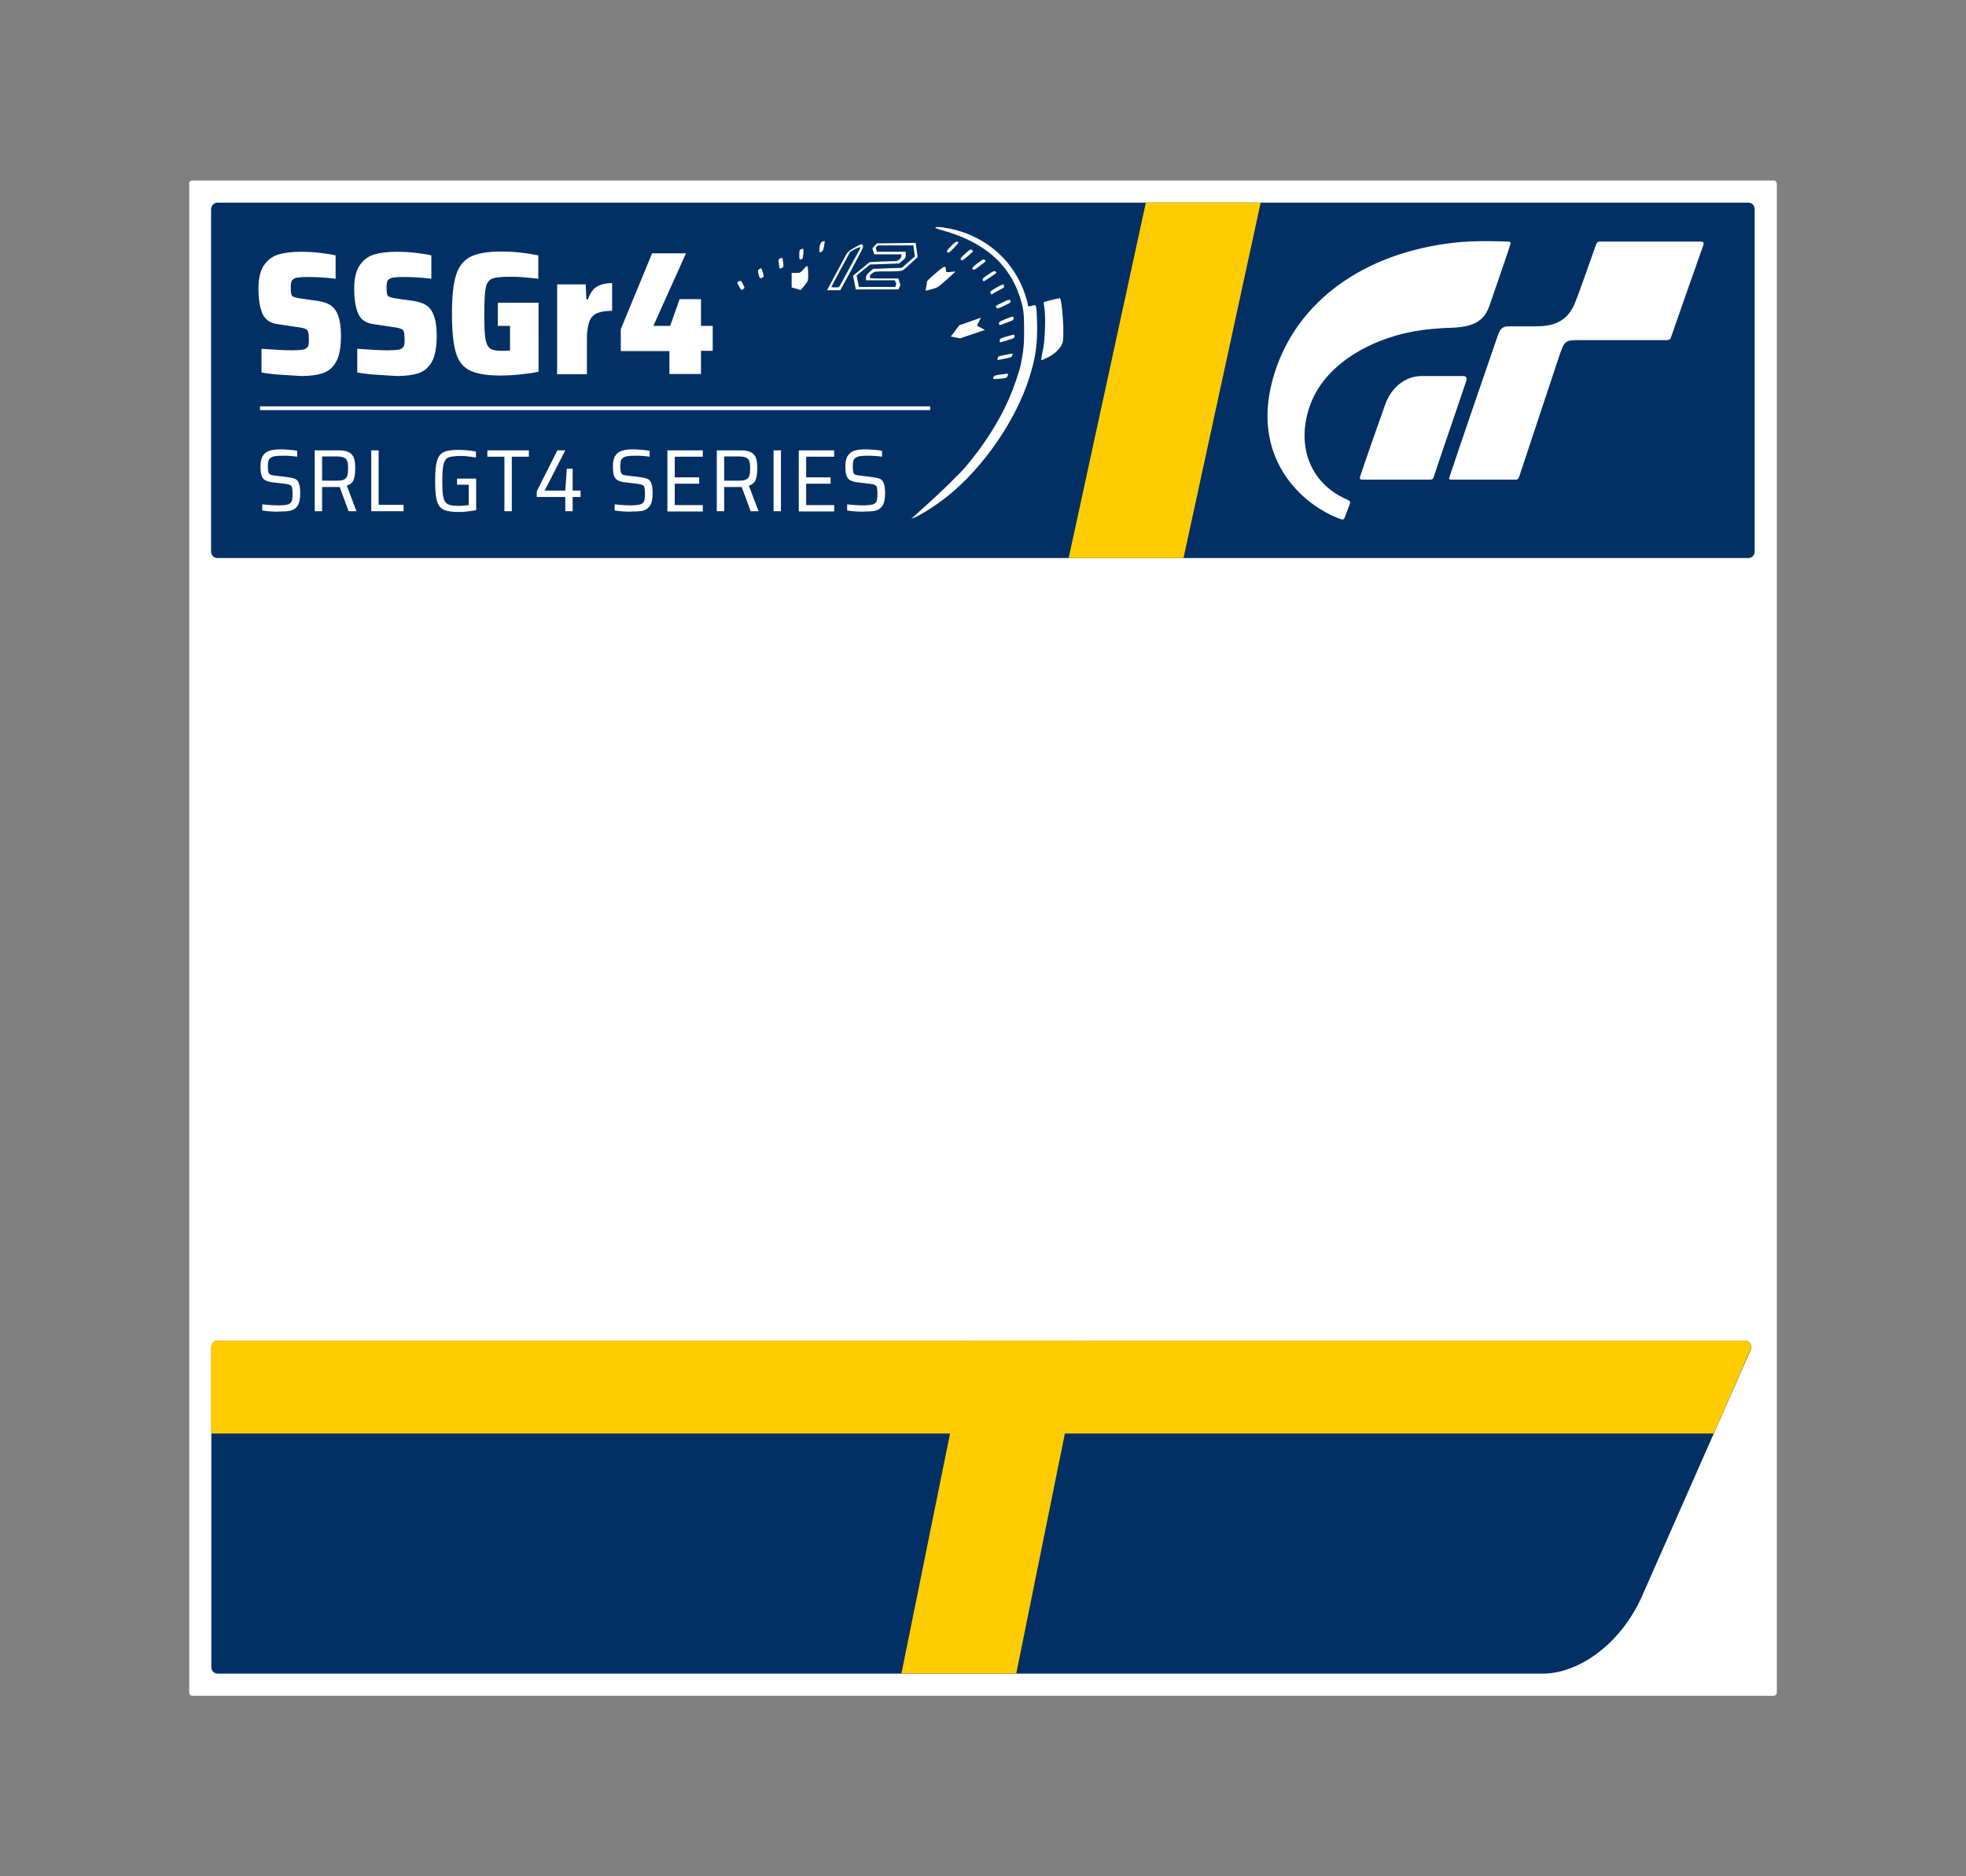
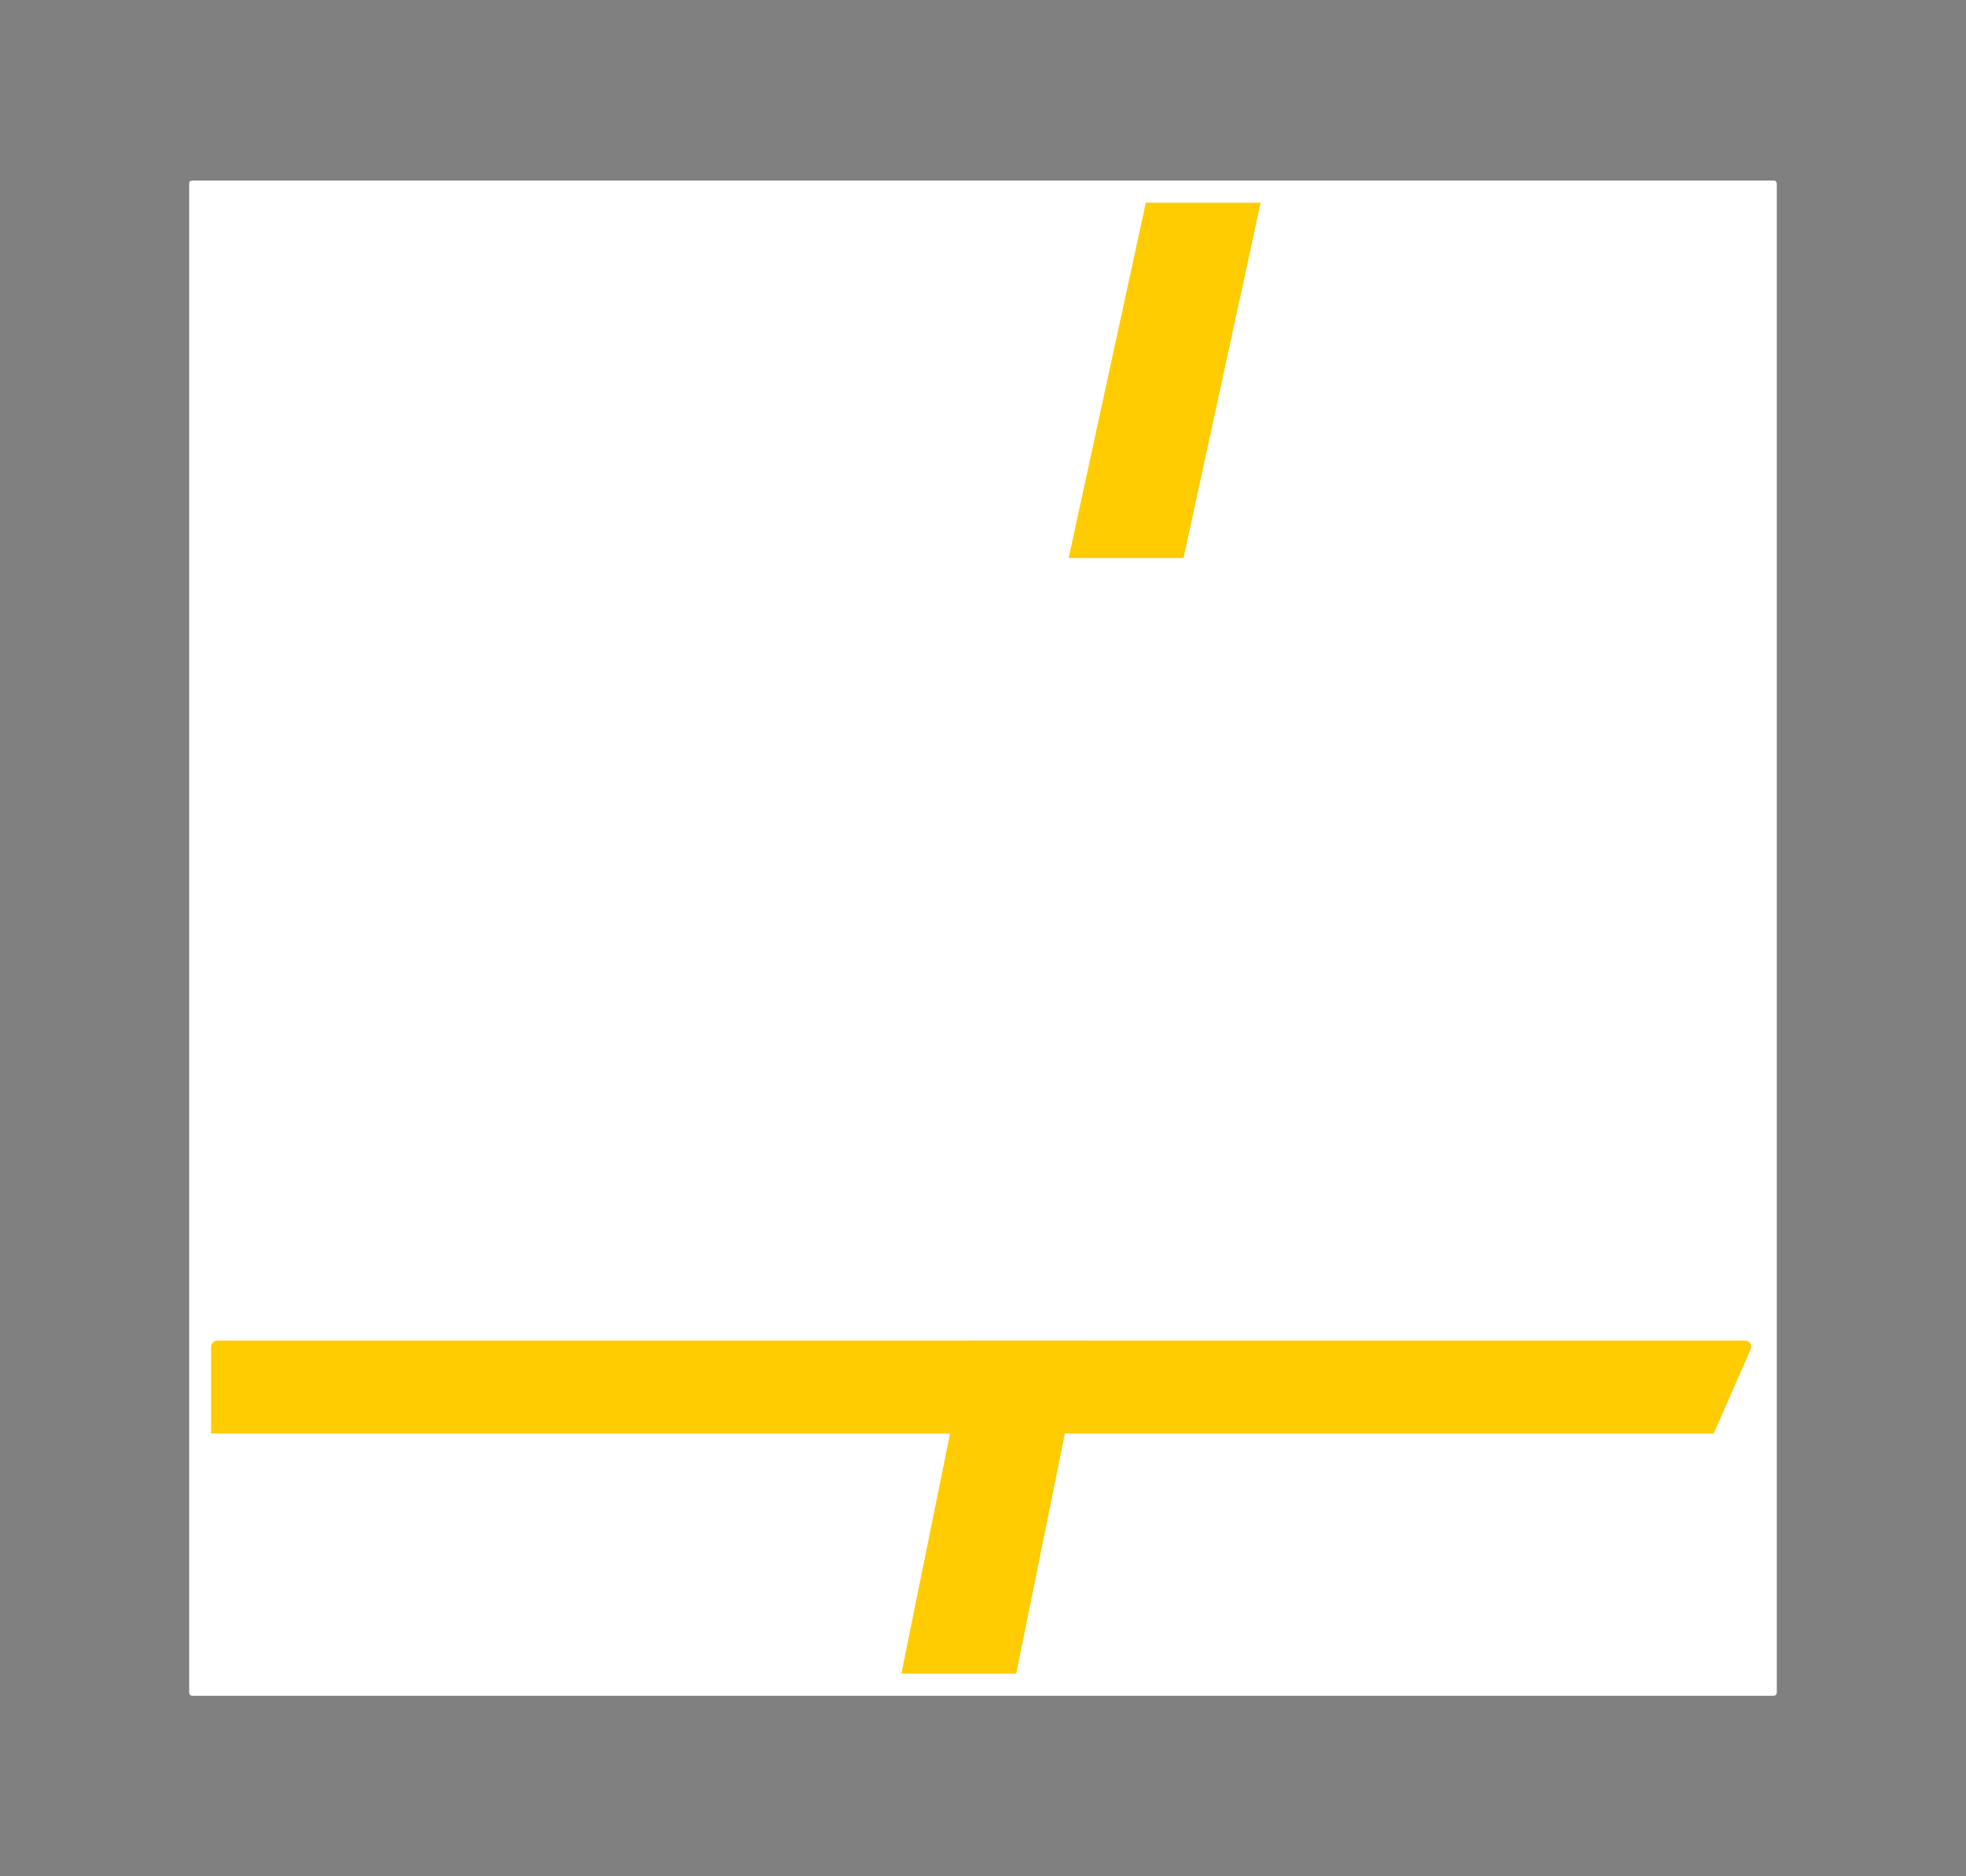
<svg xmlns="http://www.w3.org/2000/svg" xml:space="preserve" viewBox="0 0 772.1 737">
  <rect x="0" y="0" width="772.1" height="737" fill="#808080" stroke="none" />
  <path fill="#FFF" d="M75.5 70.9h621.1c.7 0 1.2.6 1.2 1.2v592.8c0 .7-.6 1.2-1.2 1.2H75.5c-.7 0-1.2-.6-1.2-1.2V72.1c-.1-.7.5-1.2 1.2-1.2z" />
-   <path fill="#023064" d="M85.4 79.6h601.2c1.4 0 2.5 1.1 2.5 2.5v134.6c0 1.4-1.1 2.5-2.5 2.5H85.4c-1.4 0-2.5-1.1-2.5-2.5V82.1c.1-1.4 1.2-2.5 2.5-2.5z" />
  <path fill="#FFF" d="M368.1 89.2c-.6 0-.9.1-.7.3.2.2 1.6.7 3.2 1.1 15.9 4.6 25.6 13 29.8 25.7 1.5 4.6 1.8 5.9 1.8 13.8 0 4.7-.1 6.9-1.3 13.1-.5 2.5-2.8 9.2-4.5 13.1-3.9 9.1-10.2 18.9-17.3 27.2-2.7 3.1-10.1 10.3-15.5 15.1-1.6 1.4-3.5 3.2-4.3 3.9l-1.4 1.3 1.2-.5c2.7-1.1 8.5-4.8 12.9-8.3 14.2-11.3 27.2-30.2 32.4-47.2 2.4-7.7 3-12.7 2.9-20.5-.2-7-.3-7.7-1.3-7.4l-1.5.4c-.6.2-.8 0-.9-1-.4-2.2-1.8-6.1-3.1-8.7-5.4-10.8-15.3-18.3-27.5-20.8-2.1-.4-3.9-.7-4.9-.6zm-44.3 5.5c-.2 0-.5.1-.8.2-.8.3-1.2 1.4-1.2 3.5 0 .7.1.8.7.6.5-.2.8-.6 1.1-2.2.2-1.1.3-2 .3-2 0-.1 0-.1-.1-.1z" />
-   <path fill="#FFF" d="M375.7 94.9c-.5.1-1.2.7-2.9 2.5-1 1.1-1.1 1.3-.8 1.6.7.4.6.5 2.7-1.7 1.8-1.8 1.9-2 1.4-2.3-.1-.1-.2-.1-.4-.1zm-33.2 12.5c1-.8 1.1-.8 6.2-.8 4.4 0 5.2-.1 5.9-.5.8-.5.8-.6 5.8-5.1l-.8-5.6-7.6.1-7.6.1-1.8 1.9.7 2.4H354v.7c0 .4-.4 1-.9 1.4-.8.6-1.1.6-2.9.6 0 0-7.8.2-8.7.4l-6.5 5.3 1.1 5.4h16.8l.7-1.8-.8-2.5h-5.6c-5.4 0-5.6 0-5.6-.6-.1-.4.3-1 .9-1.4zm9 2.9.5 1.2-.4 1.2h-14.3l-.9-4.5 5.3-4.3 5.7-.2 5.7-.2 1.3-1.1c1.1-.9 1.3-1.2 1.3-2.3v-1.2h-11.3l-.5-1.6.9-.9h13.9l.6 4.3-5.1 4.5-11.3.4-1.4 1.2c-1.1 1-1.4 1.4-1.4 2.3v1h11.4v.2zm-12.7-14.1c-.1-.2-.2-.3-.4-.3-.3 0-1 .4-2.7 1.3-2.3 1.3-2.9 1.8-3.5 3l-7.4 13.8h5.2l4.2-7.7c5-9.4 5-9.3 4.6-10.1zm-1.4 2.2c-.6 1.1-3.9 7-5.8 10.6-.7 1.3-1.4 2.7-1.7 3.1-.4.7-.7.8-1.9.8-.8 0-1.5-.1-1.5-.2s1.7-3.2 3.7-7l3.7-6.8 1.8-1c.9-.5 1.7-.8 2-.8h.1c.1.3-.1.8-.4 1.3zm-22-.7c-.1 0-.5.1-.8.2-.6.2-.7.4-.7 2.2 0 1.7.1 2 .5 1.8.3-.1.6-.2.7-.2s.3-.9.4-2 0-2-.1-2zm66 .3c-.4 0-.9.3-2.3 1.6-1.7 1.5-2 2-1.8 2.3.2.2.4.4.6.4s3-2.3 4.1-3.4c.2-.2.1-.4-.3-.7-.1-.1-.2-.2-.3-.2zm-74.4 3.3c-.1 0-.4.1-.6.2-.7.3-.8.5-.6 1.3.1.5.2 1.3.2 1.8 0 .9.3 1.1 1.2.6.5-.2.5-.6.4-1.8-.2-1.6-.2-2.1-.6-2.1zm79.2.6c-.4.1-.9.5-2.3 1.5-1.8 1.4-2.2 1.9-2 2.2.5.6.8.5 2.8-1.1 1-.8 2-1.5 2.2-1.7.2-.1.2-.4-.2-.7-.1-.1-.3-.2-.5-.2zm-69.3 2.6c-.2 0-.5.3-1.3 1.2-1.3 1.5-1.4 1.5-3 1.5h-1.7v5.7l3.6 1s.7-.8 1.5-1.8c1.4-1.8 1.4-1.9 1.4-4.2 0-1.3-.1-2.7-.2-3-.2-.3-.2-.4-.3-.4zm54.1.3c-.5 0-1.4.7-3.4 2.4-1.8 1.5-3.4 3-3.5 3.3l-.6 3.7 2.4-.6c2.3-.6 2.6-.8 5.8-3.7 1.9-1.7 3.5-3.1 3.5-3.2s-.8 0-1.8.1c-1.8.2-1.8.2-1.9-.5-.1-1-.1-1.5-.5-1.5zm-72.1.6c-.1 0-.3.1-.6.2-.7.4-.8.8-.3 2.5.4 1.3.6 1.4 1.5.9.5-.3.5-.4.1-1.9-.4-1.2-.5-1.6-.7-1.7zm91.7 1.1c-.4 0-1 .3-2.3 1.2-2.4 1.6-2.6 1.8-2.3 2.4.1.2.2.4.3.4.3 0 4.9-3.1 5-3.3 0-.1-.1-.4-.4-.6-.1-.1-.1-.1-.3-.1zm-99.8 3.8c-.2 0-.4.1-.8.3-.6.3-.6.4.2 1.8.8 1.6 1 1.7 1.8 1.1.5-.4.5-.5-.2-1.8-.4-.9-.7-1.3-1-1.4zm103.2 1.4c-.2 0-.7.2-2 .9-3.3 1.9-3.2 1.8-3 2.5s.2.7 1.2.1c.5-.3 1.7-1 2.5-1.4s1.6-.9 1.6-.9c.1 0 0-.4-.1-.7 0-.3 0-.4-.2-.5zm22.3 5.4c-.8.1-6.2 1.4-6.4 1.6-.1 0 .1 1.2.3 2.6.5 3.2.2 12-.5 15.5-.3 1.4-.6 3-.7 3.6s-.1 1.1 0 1.1c.8-.3 1.5-.6 2.3-1 2.7-1.3 4.7-3.2 5.6-5 .7-1.4.7-1.8.7-6.7-.1-4.6-.8-11.2-1.3-11.7zm-20.1.7c-.4 0-1.1.3-2.5 1s-2.6 1.3-2.6 1.4c0 .2.1.4.2.6.2.6.6.5 3.5-.9 2.2-1.1 2.4-1.2 1.9-2-.2-.1-.3-.1-.5-.1zm1.3 6.6c-.4.1-1.3.4-2.8 1-1.7.7-2.4 1.1-2.4 1.5 0 .3.1.6.2.7.2.2 1.2-.2 4.8-1.6.6-.3.8-.5.8-1-.1-.5-.2-.7-.6-.6zm-12.3.4-8.5 3-3.3 4.4 3.7.7 9.7-3.3-3.1-1.7 1.5-3.1zm12.8 6.7c-.4 0-1.2.3-2.8.7-2.3.7-2.6.9-2.6 1.6 0 .6.1.7.6.6.4-.1 1.5-.5 2.6-.8 2.4-.7 2.6-.8 2.6-1.5 0-.5 0-.7-.4-.6zm-.4 7.4c-.1-.1-5.4 1-5.5 1.1 0 0-.2.4-.3.8-.2.7-.2.7.7.5.5-.1 1.8-.4 2.9-.6 1.7-.3 2-.5 2.1-1.1.2-.2.2-.6.1-.7zm-1.9 7.9c-.4 0-1.4.1-2.6.3-2.4.3-2.7.5-3 1.1-.3.8 0 .8 3.4.5 1.7-.2 1.9-.3 2.2-1 .2-.4.2-.8.2-.8 0-.1-.1-.1-.2-.1zm-293.6 12.8h263.2v1.5H102.1v-1.5zm524.6-63.2c.5-1.5.9-1.5 2.1-1.5h39c1.2 0 1.5.3 1.1 1.5-.4 1.1-11.2 31.8-12.7 36.2-.2.8-1.1 1-1.5 1h-34.3c-5.8 0-6 .1-8.3 7-4.6 13.9-13.9 41.8-15.5 46.7-.2.7-.6 1.1-1.2 1.1h-25.6c-.7 0-.8-.3-.6-.9 2.3-7.1 18.8-55.2 19.2-56.2.7-1.7 1.4-3.1 3.9-3.1h10.5c6.6 0 13-1.3 16.1-10.2.2 0 7.4-20.5 7.8-21.6m-34.3-1.5c-3.3-.1-12.8-.5-21.1.4-35.9 4-61.9 23.2-70.7 51.1-10.6 33.2 11 52.2 25.9 57.5.8.3 1.3.2 1.6-.6s1.9-5 2.1-5.6c.2-.6-.2-1-1-1.4-15.2-6.5-20.3-21.9-14.6-37.4 6.2-16.9 26.1-27 44.3-29.3 2.3-.3 6.4-.7 9.7-.8 9.2-.2 14-2 16.3-8.6 2.5-7.2 7.9-22.9 8.2-24 .3-1 0-1.3-.7-1.3" />
  <path fill="#FFF" d="M574.8 147.7h-16.5c-6 0-11.8 4.1-14.3 11.2-1.6 4.5-8.6 24.3-9.9 28.5-.2.6.1 1 .7 1h26.9c.8 0 1.1-.3 1.3-.9 1.8-5.6 12.9-37.8 13-38.4 0-.7-.3-1.4-1.2-1.4" />
-   <path fill="#023064" d="M83 529v125.9c0 1.4 1.1 2.5 2.5 2.5h520.4c14 0 31.2-11.6 39.7-32.1l42-95.2c.7-1.6-.5-3.5-2.3-3.5H85.4c-1.3 0-2.4 1.1-2.4 2.4z" />
  <path fill="#FECC00" d="M685.3 526.6H85.4c-1.4 0-2.5 1.1-2.5 2.5v34H673l14.5-33c.8-1.7-.4-3.5-2.2-3.5zM464.8 219.2l30.3-139.6H450l-30.3 139.6h45.1z" />
  <path fill="#FECC00" d="M380.5 526.6 354 657.4h45.1l26.5-130.8h-45.1z" />
  <path fill="none" d="M1.5 0h769c.8 0 1.5.7 1.5 1.5v733.9c0 .8-.7 1.5-1.5 1.5H1.5c-.8 0-1.5-.7-1.5-1.5V1.5C0 .7.7 0 1.5 0z" />
  <g fill="#FFF">
    <path d="M110.1 147.2c-2.8-.2-5.3-.5-7.4-.9V137c5.2.4 9.1.6 11.8.6 1.8 0 3.2-.1 4.1-.2.9-.1 1.5-.4 1.9-.8.4-.3.6-.7.7-1.3.1-.5.1-1.3.1-2.2 0-1.3-.1-2.2-.3-2.8-.2-.6-.6-1-1.3-1.2-.7-.3-1.8-.5-3.5-.7l-7.3-1.1c-2.8-.4-4.7-1.7-5.8-4-1-2.3-1.6-5.6-1.6-9.9 0-4 .7-7 2.1-9.1 1.4-2.1 3.2-3.5 5.6-4.3 2.4-.7 5.3-1.1 8.8-1.1 2.5 0 5 .1 7.5.4 2.4.3 4.5.6 6.3 1v9.2c-3.9-.5-7.6-.7-11.2-.7-1.5 0-2.7.1-3.5.2-.8.1-1.4.3-1.8.6-.5.3-.8.7-.9 1.2-.1.5-.2 1.2-.2 2.2 0 1.2.1 2 .2 2.5s.4.9.9 1.1c.5.2 1.3.4 2.4.6l7.1 1c1.9.3 3.5.8 4.7 1.5 1.2.7 2.3 1.9 3 3.6.9 1.9 1.4 4.8 1.4 8.6 0 4.5-.6 7.9-1.9 10.2-1.3 2.3-3 3.7-5.2 4.5-2.2.7-5 1.1-8.5 1.1-2.7-.2-5.4-.3-8.2-.5zM147.7 147.2c-2.8-.2-5.3-.5-7.4-.9V137c5.2.4 9.1.6 11.8.6 1.8 0 3.2-.1 4.1-.2.9-.1 1.5-.4 1.9-.8.4-.3.6-.7.7-1.3.1-.5.1-1.3.1-2.2 0-1.3-.1-2.2-.3-2.8-.2-.6-.6-1-1.3-1.2-.7-.3-1.8-.5-3.5-.7l-7.3-1.1c-2.8-.4-4.7-1.7-5.8-4-1-2.3-1.6-5.6-1.6-9.9 0-4 .7-7 2.1-9.1 1.4-2.1 3.2-3.5 5.6-4.3 2.4-.7 5.3-1.1 8.8-1.1 2.5 0 5 .1 7.5.4 2.4.3 4.5.6 6.3 1v9.2c-3.9-.5-7.6-.7-11.2-.7-1.5 0-2.7.1-3.5.2-.8.1-1.4.3-1.8.6-.5.3-.8.7-.9 1.2-.1.5-.2 1.2-.2 2.2 0 1.2.1 2 .2 2.5s.4.9.9 1.1c.5.2 1.3.4 2.4.6l7.1 1c1.9.3 3.5.8 4.7 1.5 1.2.7 2.3 1.9 3 3.6.9 1.9 1.4 4.8 1.4 8.6 0 4.5-.6 7.9-1.9 10.2-1.3 2.3-3 3.7-5.2 4.5-2.2.7-5 1.1-8.5 1.1-2.7-.2-5.4-.3-8.2-.5zM195.5 128.1v-9.2h16V146c-2.1.5-4.5.8-7.4 1.1s-5.4.4-7.7.4c-5.3 0-9.3-.7-11.9-2-2.7-1.3-4.5-3.7-5.5-7.1-1-3.4-1.5-8.5-1.5-15.2 0-6.7.5-11.7 1.6-15.1 1-3.4 2.9-5.8 5.6-7.2 2.7-1.4 6.7-2.1 12-2.1 2.3 0 4.8.1 7.6.4 2.7.3 5.1.7 7.1 1.1v9.2c-4.9-.6-8.4-.8-10.6-.8-3.6 0-6.1.2-7.4.7-1.3.5-2.2 1.6-2.6 3.5-.4 1.8-.6 5.3-.6 10.3 0 4.6.1 7.8.4 9.7s.9 3.2 1.8 3.9c.9.7 2.4 1 4.6 1l3.3-.1V128h-4.8zM218.8 111.7H230l.3 5.9h.6c.8-2.4 2-4.1 3.5-5 1.5-.9 3.5-1.4 6-1.4v10.9c-2.5 0-4.5.3-5.9.9-1.4.6-2.4 1.7-3 3.2-.6 1.6-1 3.8-1 6.8v14h-11.7v-35.3zM262.9 147v-9.1h-19.1v-8.6l12.3-29.8h13.3L256.6 128h6.6l3.7-10.5h8.4V128h4.6v9.8h-4.6v9.1h-12.4z" />
  </g>
  <g fill="#FFF">
-     <path d="M106.5 200.9c-1.4-.1-2.5-.2-3.5-.4v-2.4c2.5.3 4.7.4 6.6.4 1.2 0 2.1-.1 2.7-.2.7-.1 1.2-.3 1.6-.6.4-.3.7-.7.8-1.3.1-.6.2-1.3.2-2.3 0-1.2-.1-2.1-.2-2.6s-.4-.8-.8-1c-.4-.2-1.2-.4-2.2-.5l-5.1-.6c-1.2-.2-2.1-.5-2.8-1-.6-.5-1-1.2-1.2-2-.2-.8-.3-1.9-.3-3.2 0-1.8.3-3.2.9-4.1.6-1 1.4-1.6 2.5-2 1.1-.4 2.6-.6 4.4-.6 1.2 0 2.5.1 3.7.2s2.2.2 2.9.4v2.3c-1.8-.3-3.8-.4-5.9-.4-1.2 0-2.2.1-2.9.2-.7.1-1.3.4-1.7.7-.4.3-.7.7-.8 1.2-.1.5-.2 1.2-.2 2.1 0 1 .1 1.8.2 2.2.1.5.4.8.7 1 .4.2.9.3 1.8.4l5 .6c1.3.2 2.3.4 3 .7.7.3 1.2.9 1.5 1.8.3.7.5 2 .5 3.9 0 2-.3 3.5-.8 4.5-.6 1-1.3 1.7-2.4 2.1-1 .4-2.4.5-4.2.5-1.3.1-2.6.1-4 0zM136.9 200.8l-3.5-9.5H126.5v9.5h-2.9v-23.9h9.5c1.8 0 3.2.3 4.2.9.9.6 1.5 1.4 1.8 2.4.3 1 .4 2.3.4 3.9 0 1.7-.2 3.2-.6 4.3-.4 1.1-1.3 1.9-2.7 2.4l3.8 10h-3.1zm-1.7-12.5c.6-.3 1-.8 1.2-1.5.2-.6.3-1.6.3-2.8 0-1.2-.1-2.2-.3-2.8-.2-.6-.6-1.1-1.2-1.4-.6-.3-1.6-.5-2.8-.5h-5.9v9.5h5.7c1.4 0 2.4-.1 3-.5zM145.8 200.8v-23.9h2.9v21.4h9.8v2.5h-12.7zM179.5 190.4V188h7.5v12.4c-1 .2-2.2.3-3.5.5s-2.4.2-3.5.2c-2.6 0-4.6-.3-5.8-.9-1.2-.6-2.1-1.7-2.6-3.4s-.7-4.3-.7-7.9c0-3.5.2-6.1.7-7.8.5-1.7 1.3-2.8 2.6-3.5 1.3-.6 3.2-.9 5.9-.9 1.1 0 2.3.1 3.6.2 1.3.1 2.3.3 3.2.5v2.3c-.9-.1-1.8-.3-2.9-.4-1.1-.1-1.9-.2-2.6-.2-2.4 0-4.1.2-5.1.5-.9.3-1.6 1.1-2 2.4-.4 1.3-.6 3.6-.6 6.8 0 3 .1 5.2.4 6.5s.8 2.2 1.7 2.7c.8.5 2.2.7 4.2.7.6 0 1.3 0 2.1-.1s1.4-.1 2-.2v-8h-4.6zM198.1 200.8v-21.4h-6.7v-2.5h16.3v2.5H201v21.4h-2.9zM222 200.8v-5.6h-11.2V193l8.1-16.1h3.1l-8.1 15.8h8.1l.6-8.6h2.3v8.6h3.1v2.5h-3.1v5.6H222zM244.9 200.9c-1.4-.1-2.5-.2-3.5-.4v-2.4c2.5.3 4.7.4 6.6.4 1.2 0 2.1-.1 2.7-.2.7-.1 1.2-.3 1.6-.6.4-.3.7-.7.8-1.3.1-.6.2-1.3.2-2.3 0-1.2-.1-2.1-.2-2.6s-.4-.8-.8-1c-.4-.2-1.2-.4-2.2-.5l-5.1-.6c-1.2-.2-2.1-.5-2.8-1-.6-.5-1-1.2-1.2-2-.2-.8-.3-1.9-.3-3.2 0-1.8.3-3.2.9-4.1.6-1 1.4-1.6 2.5-2 1.1-.4 2.6-.6 4.4-.6 1.2 0 2.5.1 3.7.2s2.2.2 2.9.4v2.3c-1.8-.3-3.8-.4-5.9-.4-1.2 0-2.2.1-2.9.2-.7.1-1.3.4-1.7.7-.4.3-.7.7-.8 1.2-.1.5-.2 1.2-.2 2.1 0 1 .1 1.8.2 2.2.1.5.4.8.7 1 .4.2.9.3 1.8.4l5 .6c1.3.2 2.3.4 3 .7.7.3 1.2.9 1.5 1.8.3.7.5 2 .5 3.9 0 2-.3 3.5-.8 4.5-.6 1-1.3 1.7-2.4 2.1-1 .4-2.4.5-4.2.5-1.4.1-2.7.1-4 0zM262.1 200.8v-23.9H276v2.5h-11v8.1h9.6v2.5H265v8.4h11v2.5h-13.9zM294.8 200.8l-3.5-9.5H284.4v9.5h-2.9v-23.9h9.5c1.8 0 3.2.3 4.2.9.9.6 1.5 1.4 1.8 2.4.3 1 .4 2.3.4 3.9 0 1.7-.2 3.2-.6 4.3-.4 1.1-1.3 1.9-2.7 2.4l3.8 10h-3.1zm-1.7-12.5c.6-.3 1-.8 1.2-1.5.2-.6.3-1.6.3-2.8 0-1.2-.1-2.2-.3-2.8-.2-.6-.6-1.1-1.2-1.4-.6-.3-1.6-.5-2.8-.5h-5.9v9.5h5.7c1.4 0 2.4-.1 3-.5zM303.8 200.8v-23.9h2.9v23.9h-2.9zM313.7 200.8v-23.9h13.9v2.5h-11v8.1h9.6v2.5h-9.6v8.4h11v2.5h-13.9zM336.2 200.9c-1.4-.1-2.5-.2-3.5-.4v-2.4c2.5.3 4.7.4 6.6.4 1.2 0 2.1-.1 2.7-.2.7-.1 1.2-.3 1.6-.6.4-.3.7-.7.8-1.3.1-.6.2-1.3.2-2.3 0-1.2-.1-2.1-.2-2.6s-.4-.8-.8-1c-.4-.2-1.2-.4-2.2-.5l-5.1-.6c-1.2-.2-2.1-.5-2.8-1-.6-.5-1-1.2-1.2-2-.2-.8-.3-1.9-.3-3.2 0-1.8.3-3.2.9-4.1.6-1 1.4-1.6 2.5-2 1.1-.4 2.6-.6 4.4-.6 1.2 0 2.5.1 3.7.2s2.2.2 2.9.4v2.3c-1.8-.3-3.8-.4-5.9-.4-1.2 0-2.2.1-2.9.2-.7.1-1.3.4-1.7.7-.4.3-.7.7-.8 1.2-.1.5-.2 1.2-.2 2.1 0 1 .1 1.8.2 2.2.1.5.4.8.7 1 .4.2.9.3 1.8.4l5 .6c1.3.2 2.3.4 3 .7.7.3 1.2.9 1.5 1.8.3.7.5 2 .5 3.9 0 2-.3 3.5-.8 4.5-.6 1-1.3 1.7-2.4 2.1-1 .4-2.4.5-4.2.5-1.3.1-2.6.1-4 0z" />
-   </g>
+     </g>
</svg>